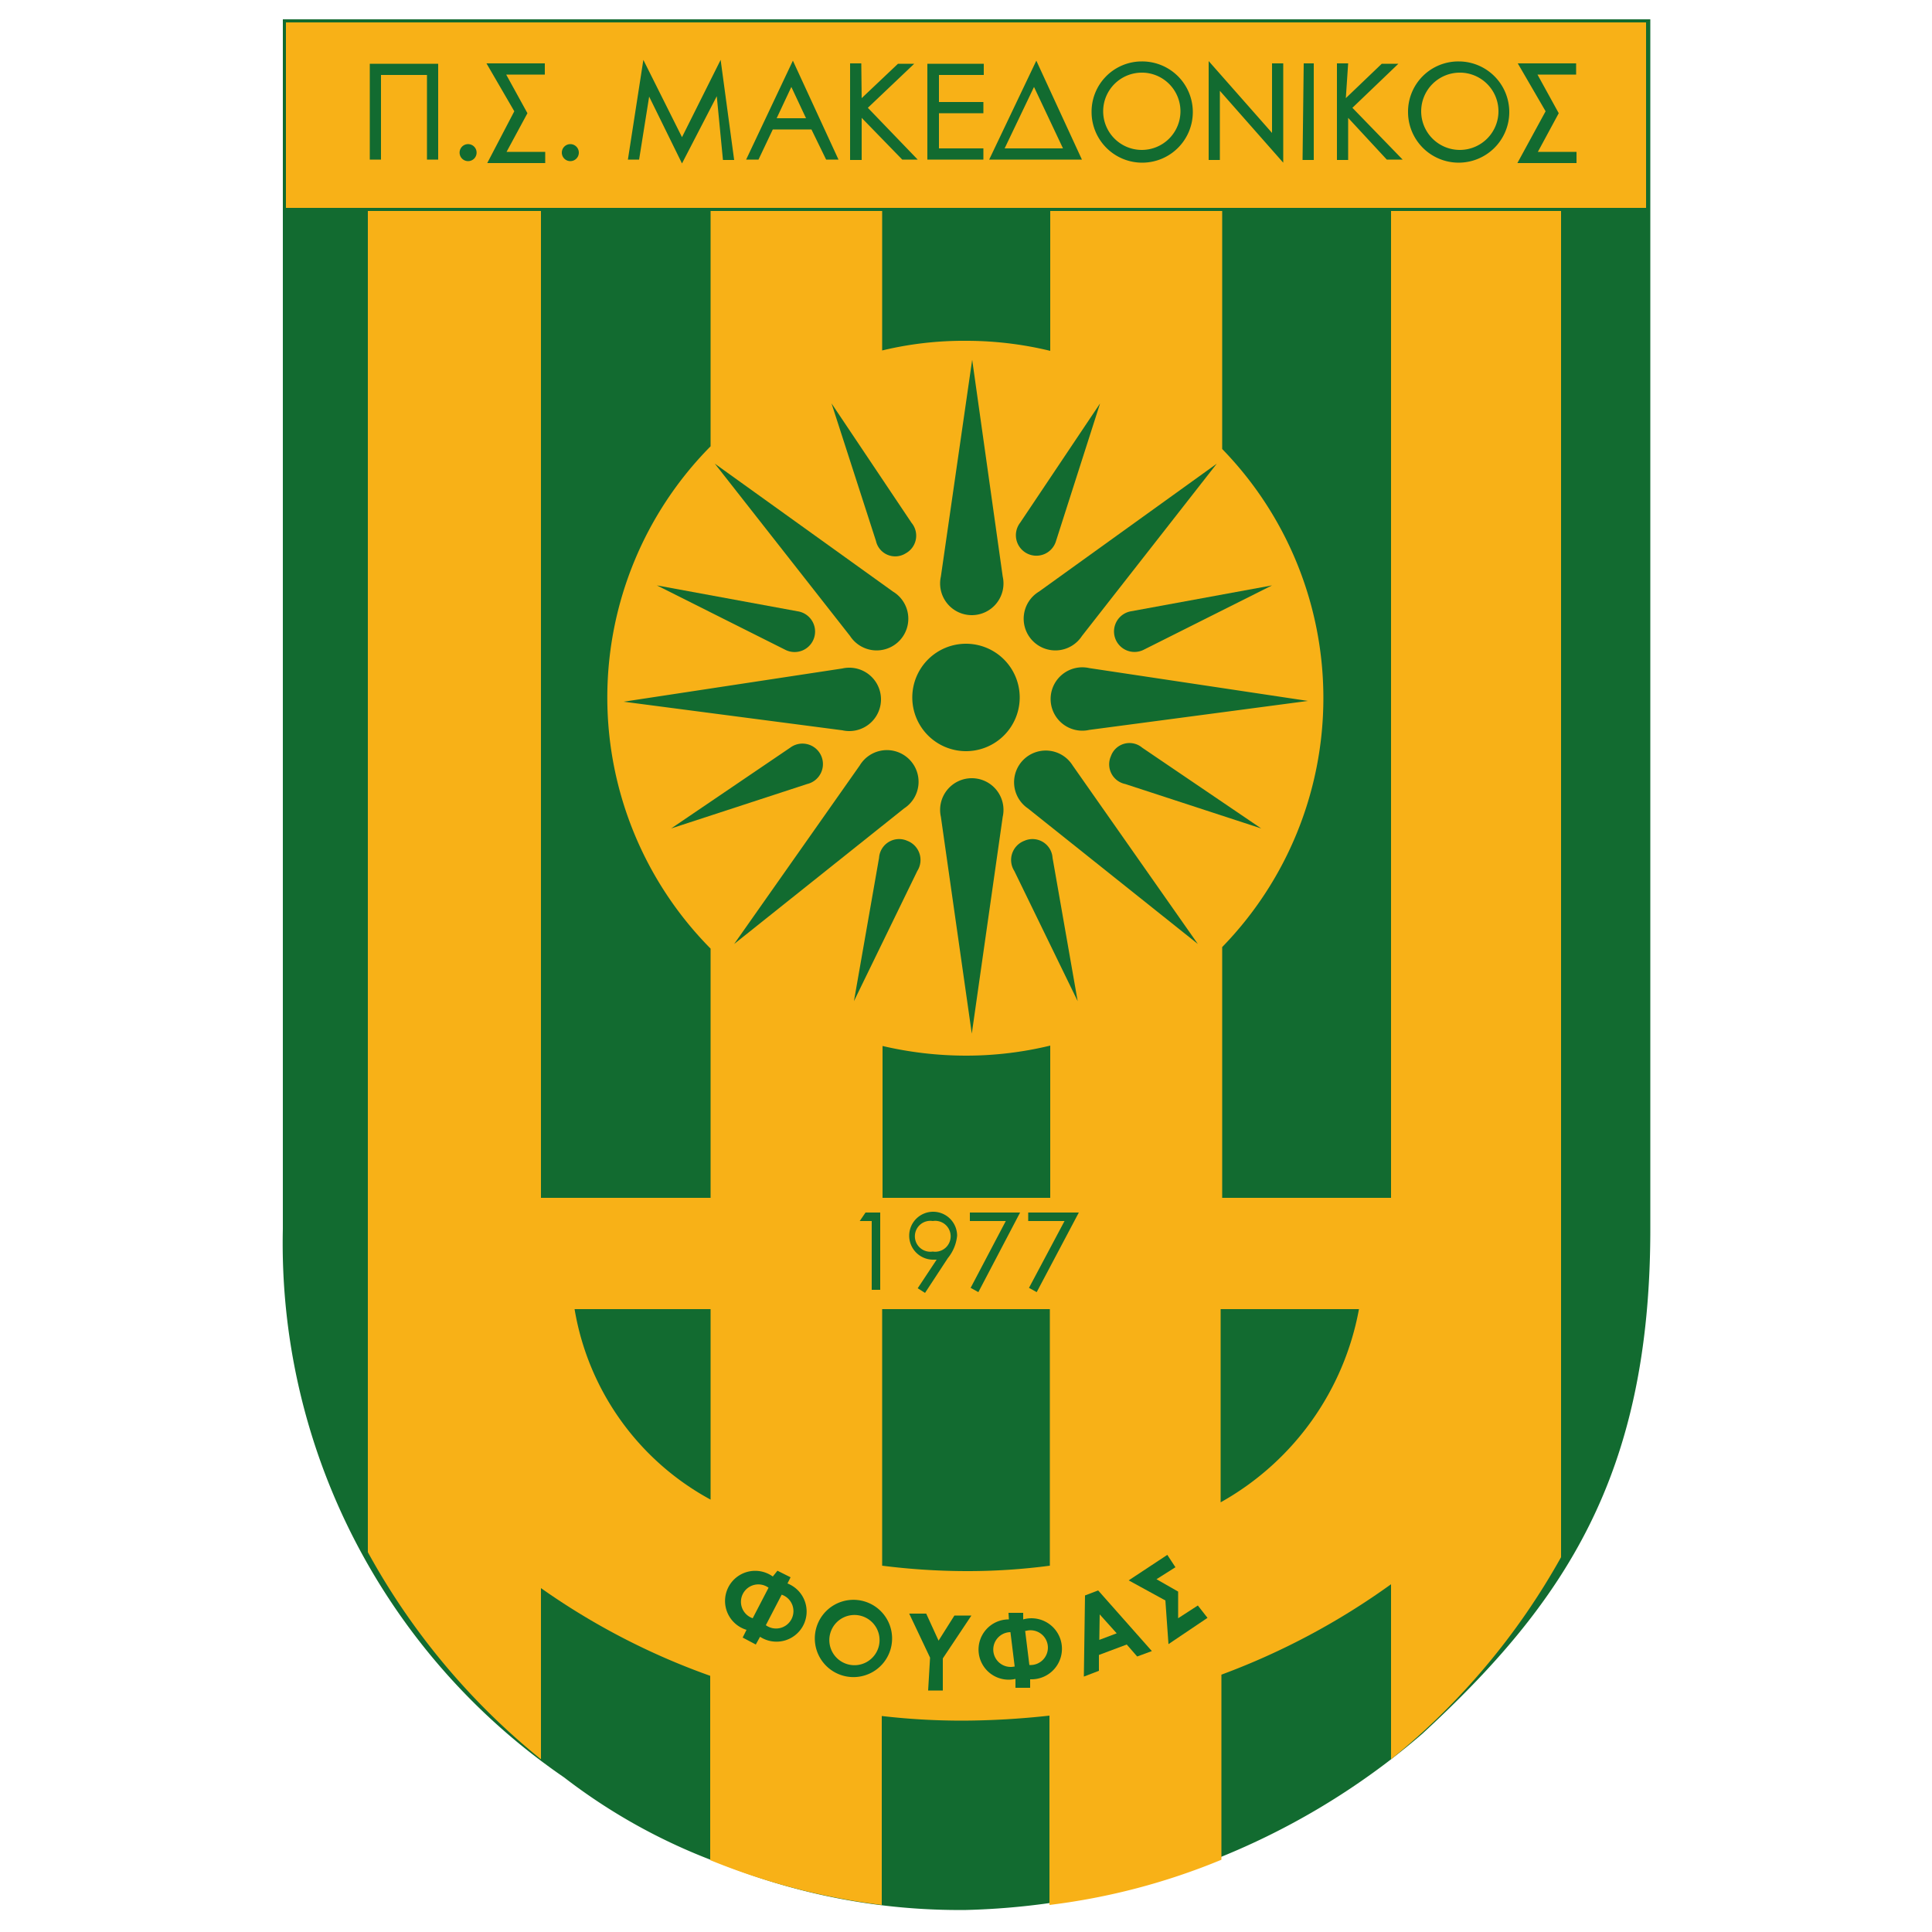
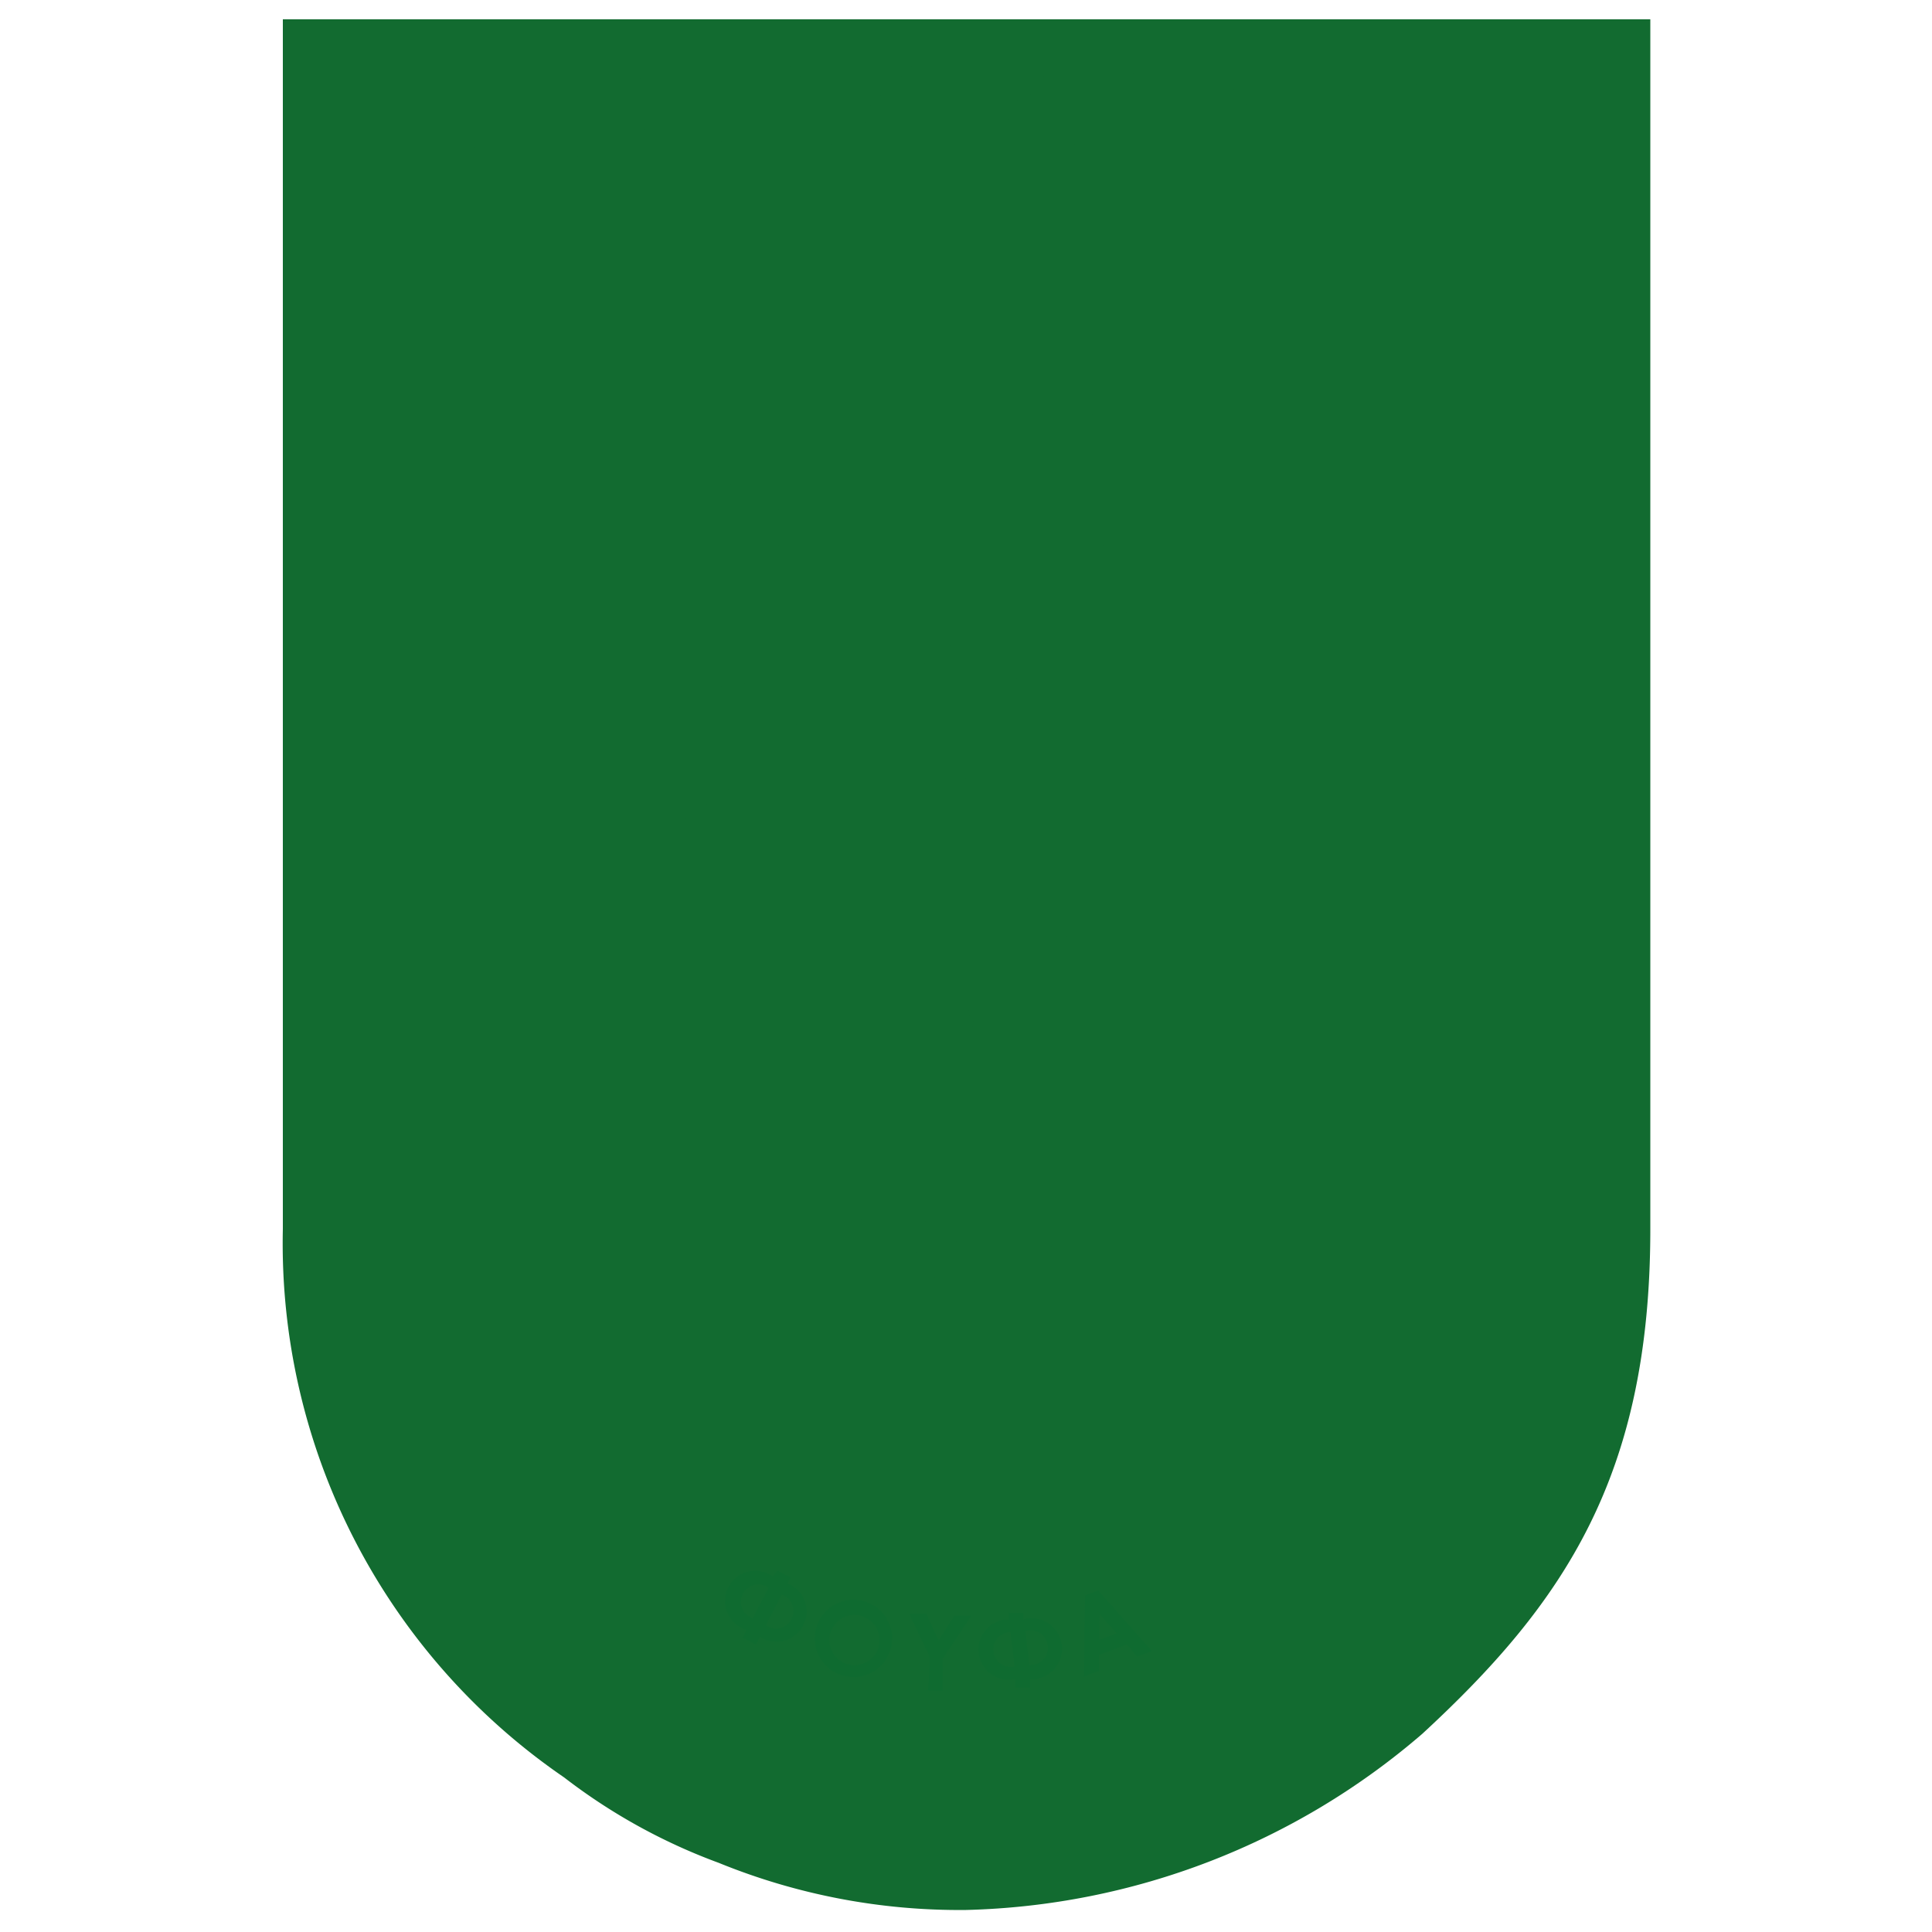
<svg xmlns="http://www.w3.org/2000/svg" width="50" height="50" viewBox="0 0 50 50">
  <defs>
    <style>.cls-1{fill:none;}.cls-2{fill:#126b30;}.cls-2,.cls-3,.cls-4{fill-rule:evenodd;}.cls-3{fill:#f8b117;}.cls-4{fill:#0f6b30;}</style>
  </defs>
  <g id="ps_makedonikos_foufas" data-name="ps makedonikos foufas">
    <rect class="cls-1" x="7.32" y="0.5" width="35.36" height="49" />
    <path class="cls-2" d="M7.32.5V31.81A16.75,16.75,0,0,0,14.6,46a15.06,15.06,0,0,0,4,2.21A16.5,16.5,0,0,0,25,49.43a18.78,18.78,0,0,0,11.81-4.56c3.64-3.36,5.9-6.65,5.9-13.06V.5Z" />
-     <path class="cls-3" d="M7.4,5.38H42.6V.58H7.4ZM25,8.82a9.23,9.23,0,0,1,2.18.26V5.46h4.45v6.16a9.24,9.24,0,0,1,0,12.89V31H36V5.46h4.4V40.3A18,18,0,0,1,36,45.53V41a18.46,18.46,0,0,1-4.39,2.34v4.79a17,17,0,0,1-4.45,1.17v-4.9a20.91,20.91,0,0,1-2.25.13,18,18,0,0,1-2.09-.12v4.89a17.38,17.38,0,0,1-4.44-1.16V43.37A18.08,18.08,0,0,1,14,41.1v4.43a18,18,0,0,1-4.48-5.36V5.46H14V31h4.39V24.55a9.24,9.24,0,0,1,0-13V5.46h4.44V9.07A9,9,0,0,1,25,8.82Zm2.18,18.24a9.23,9.23,0,0,1-2.18.26,9.53,9.53,0,0,1-2.16-.25V31h4.34ZM18.39,38.81a6.9,6.9,0,0,1-3.52-4.93h3.52Zm8.78,1.71a16.21,16.21,0,0,1-2.13.14,17.59,17.59,0,0,1-2.21-.14V33.88h4.34Zm8-6.64a7.22,7.22,0,0,1-3.58,5v-5Z" />
    <path class="cls-2" d="M25,16.66a1.39,1.39,0,1,1-1.39,1.39A1.39,1.39,0,0,1,25,16.66Z" />
-     <path class="cls-2" d="M25.16,9.31l-.81,5.61a.82.82,0,1,0,1.6,0Z" />
    <path class="cls-2" d="M25.15,26.75l-.8-5.61a.82.82,0,1,1,1.6,0Z" />
    <path class="cls-2" d="M22.1,25.91l.65-3.71a.52.52,0,0,1,.73-.44.53.53,0,0,1,.26.78Z" />
    <path class="cls-2" d="M21.52,10.44,22.67,14a.51.51,0,0,0,.77.32.52.52,0,0,0,.15-.79Z" />
    <path class="cls-2" d="M28.47,10.44,27.33,14a.53.53,0,1,1-.93-.47Z" />
    <path class="cls-2" d="M27.89,25.91l-.65-3.71a.52.52,0,0,0-.73-.44.53.53,0,0,0-.26.78Z" />
    <path class="cls-2" d="M32.64,21.44l-3.08-2.09a.51.51,0,0,0-.81.22.52.52,0,0,0,.37.72Z" />
    <path class="cls-2" d="M17.37,21.44l3.08-2.09a.53.53,0,1,1,.44.94Z" />
    <path class="cls-2" d="M17,15.15l3.33,1.67a.53.53,0,1,0,.31-1Z" />
    <path class="cls-2" d="M32.92,15.15l-3.33,1.67a.53.53,0,1,1-.32-1Z" />
    <path class="cls-2" d="M33.85,18.14l-5.66.75a.82.82,0,1,1,0-1.6Z" />
    <path class="cls-2" d="M16.14,18.16l5.66.74a.82.82,0,1,0,0-1.6Z" />
    <path class="cls-2" d="M18.5,12,22,16.46a.82.82,0,1,0,1.11-1.15Z" />
-     <path class="cls-2" d="M19,24.43l3.25-4.62a.82.82,0,1,1,1.15,1.11Z" />
-     <path class="cls-2" d="M31,24.43l-3.24-4.62a.82.82,0,1,0-1.16,1.11Z" />
    <path class="cls-2" d="M31.49,12,28,16.46a.82.82,0,1,1-1.11-1.15Z" />
    <path class="cls-2" d="M24.24,32.6h-.1a.62.62,0,1,1,.63-.62,1.08,1.08,0,0,1-.24.58l-.59.9-.19-.12Zm-.1-1a.4.4,0,1,0,0,.79.4.4,0,1,0,0-.79Zm-1.58,0h-.31l.15-.22h.38v2h-.22Zm3.47,0H25.1v-.22h1.3l-1.08,2.06-.2-.11Zm1.52,0h-.94v-.22h1.31l-1.09,2.06-.2-.11Z" />
    <path class="cls-2" d="M11.05,1.94H9.86V4.13H9.57V1.65h1.77V4.13h-.29Zm11.25.6.94-.89h.42l-1.2,1.14,1.29,1.34h-.4L22.3,3.05V4.14H22V1.64h.29Zm12.53,0,.93-.89h.43L35,2.79l1.3,1.34h-.41l-1-1.08V4.14h-.29V1.64h.29Zm-21.52.34-.72-1.24H14.1v.29h-1l.55,1-.54,1h1v.29H12.61ZM40,2.88l-.72-1.24h1.51v.29h-1l.55,1-.54,1h1v.29H39.27ZM24.3,1.94v.7h1.15v.29H24.3v.91h1.15v.29H24V1.65h1.46v.29Zm8.62,1.5V1.64h.29V4.21L31.57,2.35V4.14h-.29V1.58Zm.82-1.8H34v2.5h-.29ZM28,4.13H25.6l1.22-2.56Zm-2-.29h1.51l-.75-1.59Zm-5-.49H20l-.37.78h-.32l1.21-2.56L21.7,4.13h-.32Zm-.9-.29h.76l-.38-.81Zm-1.55-.57-.9,1.74L16.8,2.5l-.26,1.63h-.29l.4-2.58,1,2,1-2,.35,2.59h-.29Zm11-.9a1.31,1.31,0,1,1-1.3,1.31A1.3,1.3,0,0,1,29.52,1.59Zm0,.29a1,1,0,1,0,1,1A1,1,0,0,0,29.52,1.88Zm8.23-.29A1.31,1.31,0,1,1,36.44,2.9,1.3,1.3,0,0,1,37.75,1.59Zm0,.29a1,1,0,1,0,1,1A1,1,0,0,0,37.75,1.88ZM12.12,3.73A.22.22,0,1,1,11.9,4,.22.22,0,0,1,12.12,3.73Zm2.64,0a.22.22,0,1,1-.22.22A.22.22,0,0,1,14.76,3.73Z" />
    <path class="cls-4" d="M26.1,41.74l.38,0,0,.17a.79.79,0,1,1,.18,1.55l0,.22-.38,0,0-.23a.78.78,0,1,1-.17-1.54Zm.43.46.11.89h0a.45.45,0,1,0-.1-.88Zm-.27.93-.11-.89h0a.45.45,0,1,0,.1.89Z" />
    <path class="cls-4" d="M20.12,40.65l.34.17-.08.16a.78.78,0,1,1-.71,1.38l-.11.2-.34-.18.1-.2A.78.78,0,1,1,20,40.8Zm.11.62-.41.79h0a.45.45,0,1,0,.41-.79Zm-.75.61.41-.79h0a.45.45,0,1,0-.41.79Z" />
    <path class="cls-4" d="M22.39,41.45a1,1,0,1,1-1.27.7A1,1,0,0,1,22.39,41.45Zm-.1.37a.65.65,0,1,1-.8.44A.65.65,0,0,1,22.29,41.82Z" />
    <path class="cls-4" d="M24.4,42.92l0,.83-.38,0,.05-.85-.54-1.14.44,0,.32.7.41-.65.44,0Z" />
    <path class="cls-4" d="M28.45,42.44l.45-.17-.44-.49Zm-.37-1.15.34-.13,1.39,1.57-.38.14-.27-.31-.72.27v.41l-.39.15Z" />
-     <path class="cls-4" d="M31.25,41.87,31,41.55l-.51.33v-.23l0-.46-.56-.32.49-.31-.21-.32-1,.66.95.52.08,1.13Z" />
  </g>
</svg>